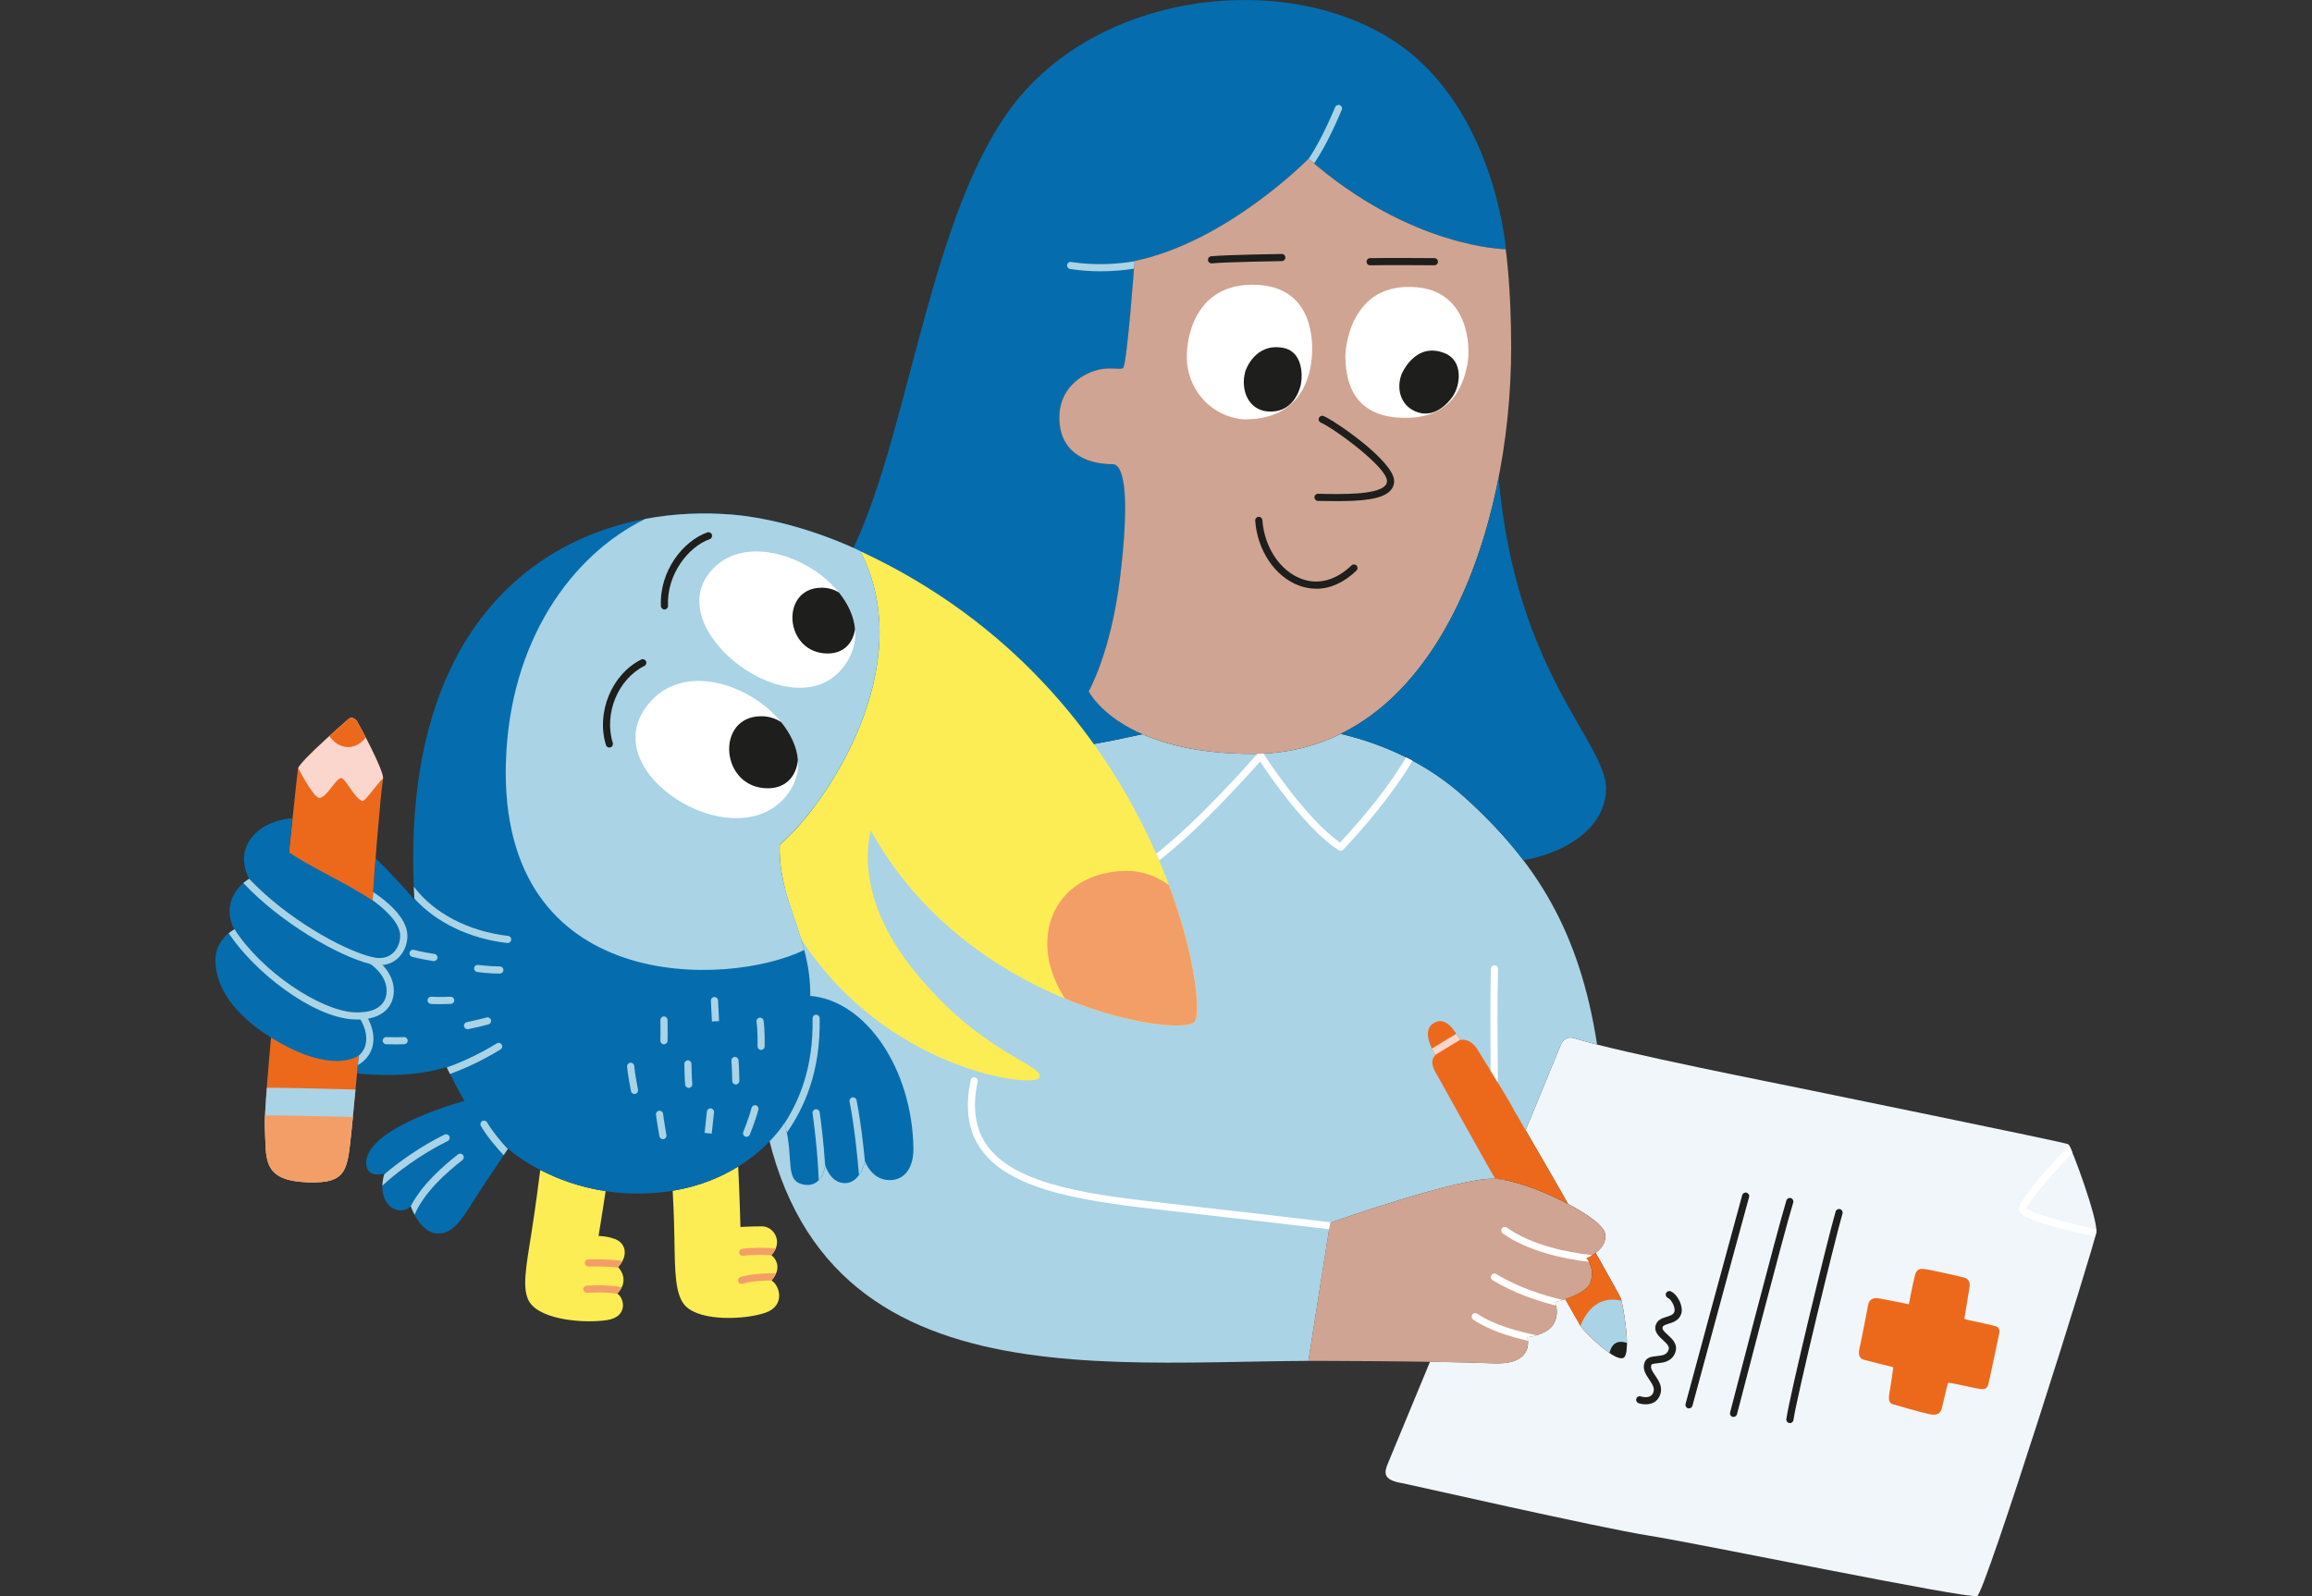
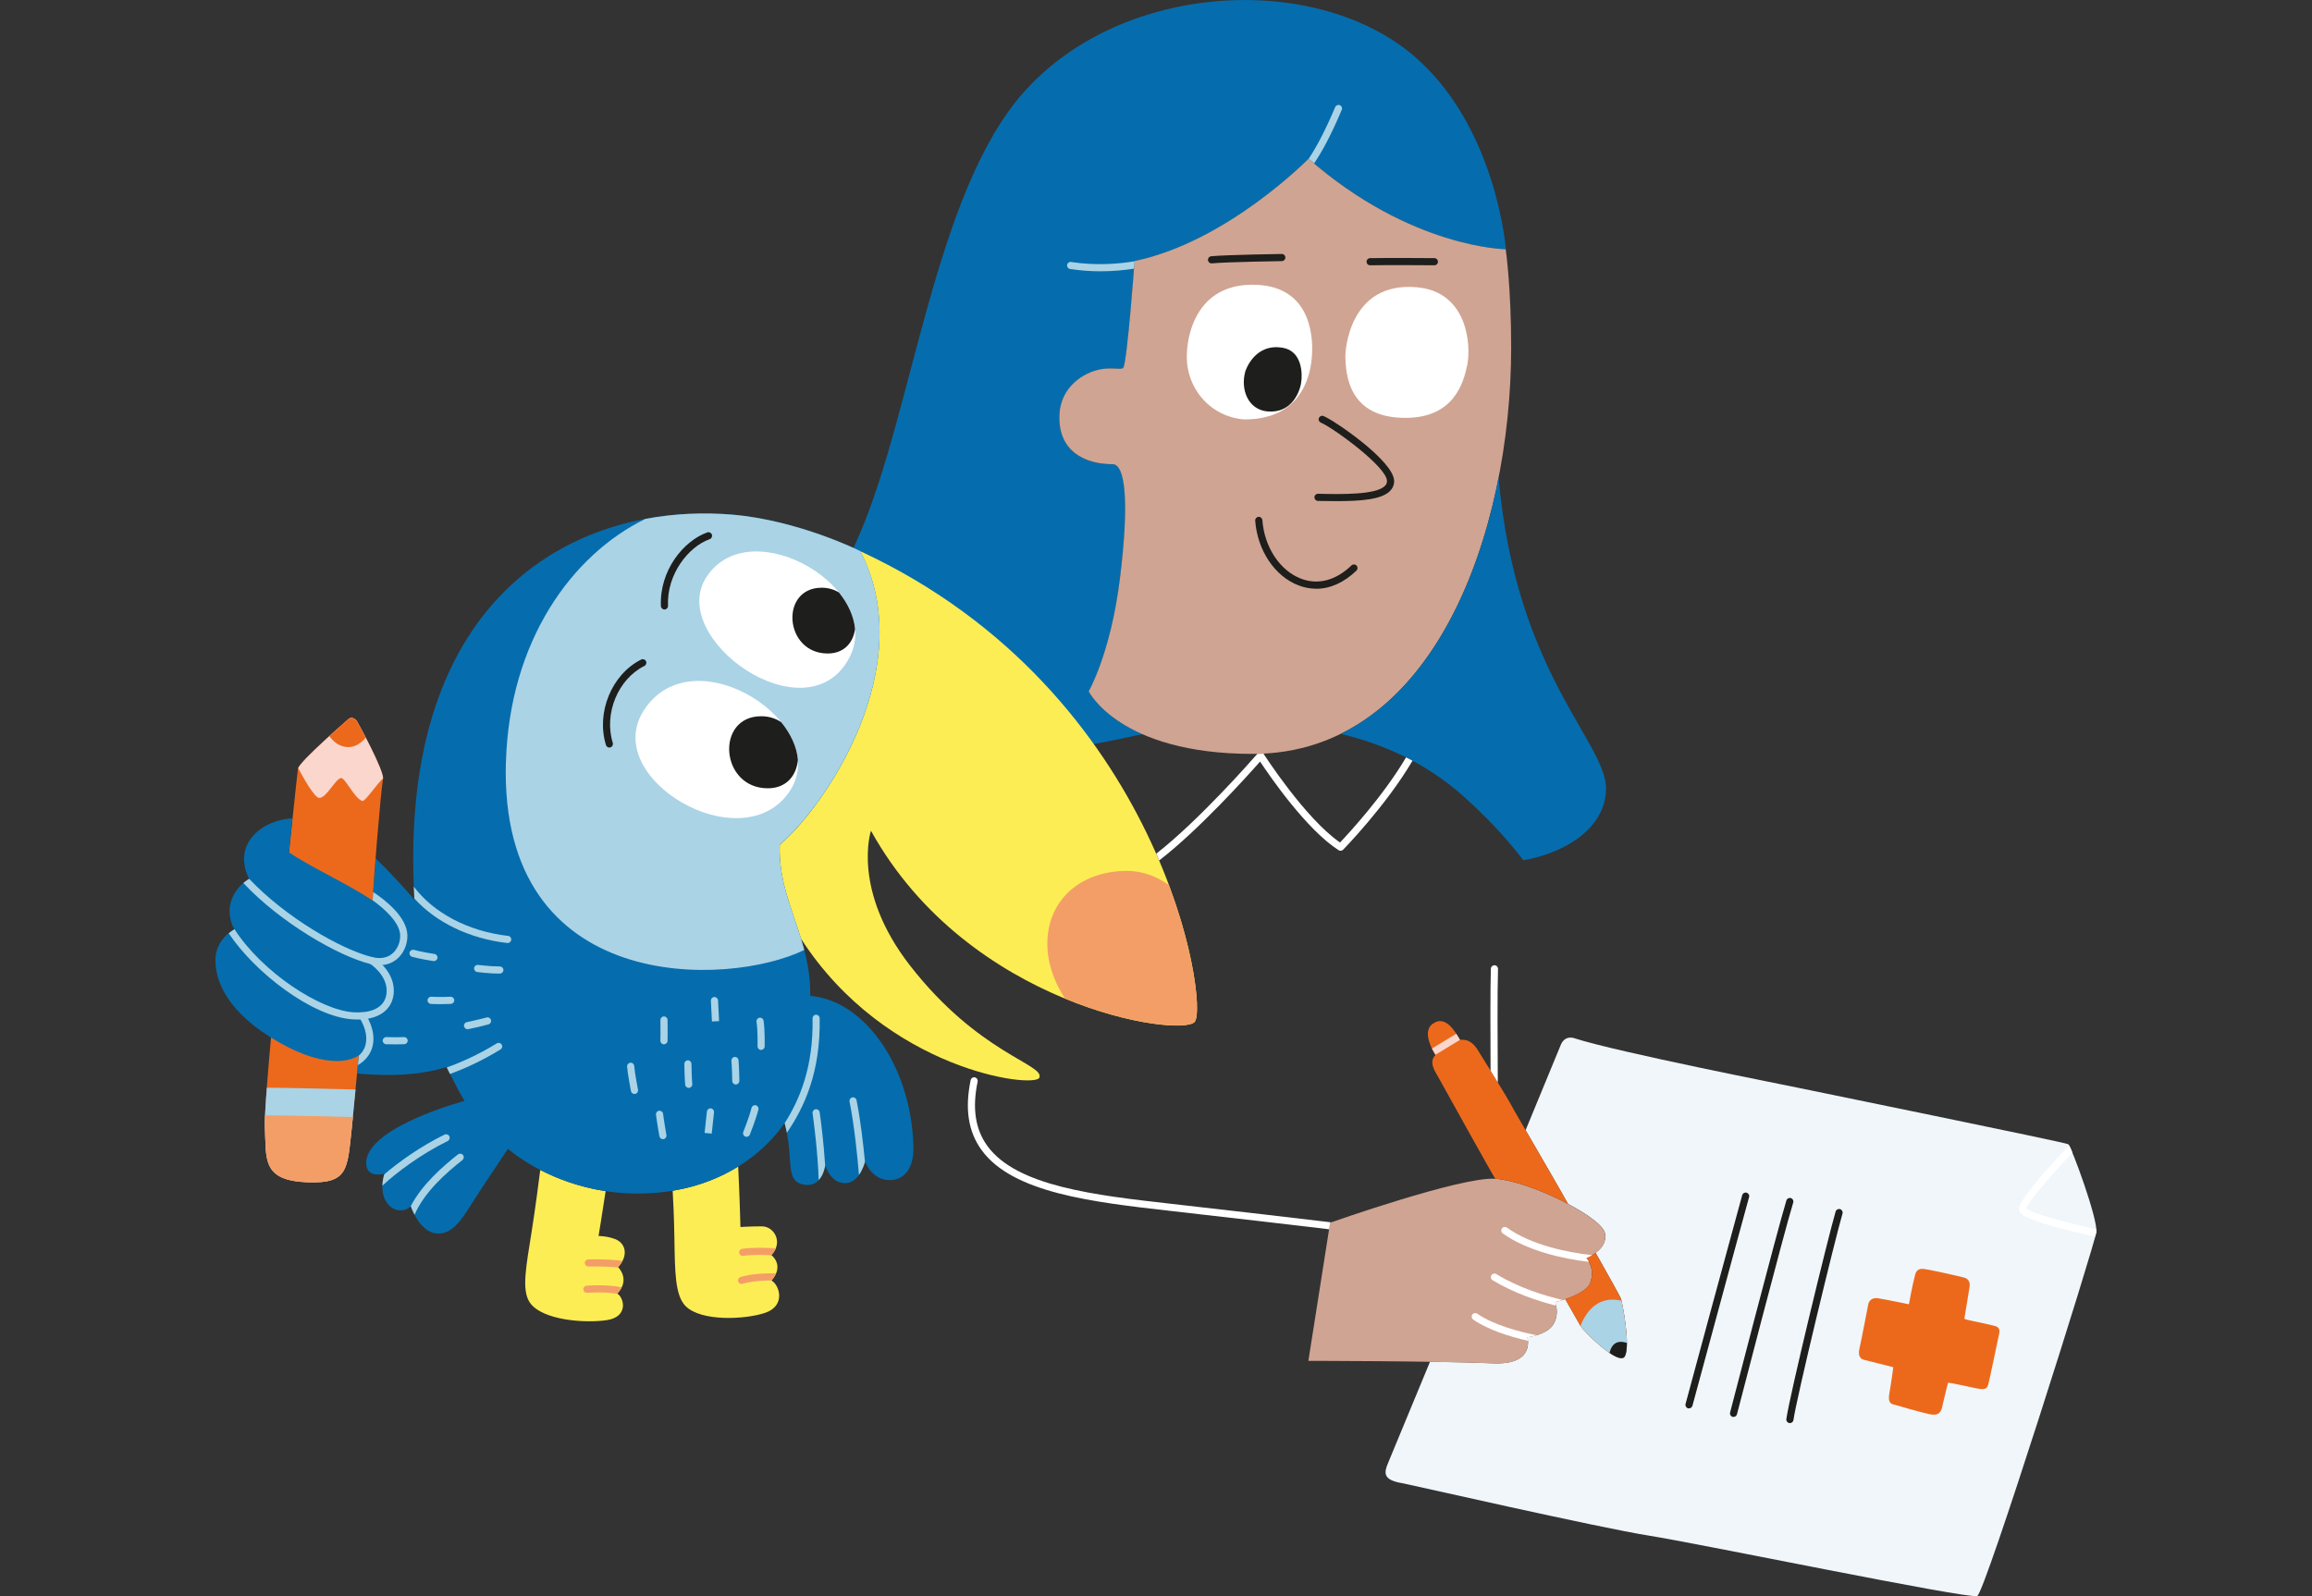
<svg xmlns="http://www.w3.org/2000/svg" id="Ebene_1" data-name="Ebene 1" viewBox="0 0 420 290">
  <rect x="0" y="0" width="420" height="290" fill="#333333" stroke="none" />
  <defs>
    <style>
      .cls-1, .cls-2 {
        fill: none;
      }

      .cls-3 {
        fill: #fad6cc;
      }

      .cls-4 {
        fill: #f49e67;
      }

      .cls-5 {
        fill: #f0f6fa;
      }

      .cls-2 {
        stroke: #1e1e1c;
        stroke-linecap: round;
        stroke-linejoin: round;
        stroke-width: 1.3px;
      }

      .cls-6 {
        fill: #fff;
      }

      .cls-7 {
        fill: #aad3e6;
      }

      .cls-8 {
        fill: #d0a492;
      }

      .cls-9 {
        fill: #1e1e1c;
      }

      .cls-10 {
        fill: #ec691c;
      }

      .cls-11 {
        fill: #056dad;
      }

      .cls-12 {
        fill: #fded55;
      }

      .cls-13 {
        clip-path: url(#clippath);
      }
    </style>
    <clipPath id="clippath">
      <rect class="cls-1" x="39.15" width="341.7" height="290" />
    </clipPath>
  </defs>
  <g class="cls-13">
    <g>
      <path class="cls-5" d="M375.74,207.89c-.52-.34-47.67-9.94-49.2-10.28-1.53-.34-32.54-6.4-40.54-8.98,0,0-1.79-.72-2.55,1.41,0,0-2.6,6.32-6.31,15.3,2.45,4.21,6.25,10.78,6.47,11.2.07.12.53.95,1.23,2.18,3.64,1.92,6.51,4.03,6.74,5.4.28,1.61-.72,2.77-1.72,3.49,2.36,4.18,4.51,8.04,4.62,8.37.24.76,1.75,8.51.69,10.42-1.06,1.91-7.7-4.74-8.11-5.6-.1-.21-1.18-2.1-2.72-4.78-1.04.35-1.84.55-1.84.55,0,0,.86,2.01-.28,3.99-1.14,1.98-4.76,2.39-4.76,2.39,0,0,1.53,5.06-6.17,4.74-3.14-.13-7.25-.22-11.51-.29-4.15,10.04-7.26,17.57-7.58,18.3-.82,1.91-1.03,3.21,2.65,3.79.65.1,35.69,8.09,44.76,9.52,9.07,1.43,57.75,11.52,59.57,10.96,1.38-.43,21.32-63.75,21.64-66.11.32-2.36-4.57-15.63-5.09-15.97h.01Z" />
      <path class="cls-12" d="M140.15,232.65c2.45-2.81-.03-4.63-.03-4.63,2.25-2.35.46-5.21-1.69-5.21s-3.92.12-3.92.12c0,0-.17-6.3-.41-10.99-3.04,1.89-6.97,3.59-11.9,4.4.11,1.91.25,4.91.31,8.49.1,6.2.1,10.53,2.05,12.48,2.81,2.81,10.76,2.45,14.44,1.21,3.79-1.28,2.61-5.08,1.15-5.86h0ZM111.73,225.12c-1.43-.56-3-.56-3-.56,0,0,.69-4.11,1.29-8.15-4.9-.74-8.91-2.32-11.88-3.85-.27,2.16-.86,6.78-1.57,11.26-.96,6.12-1.89,10.61-.3,12.86,2.28,3.25,10.16,3.76,14.01,3.16,3.96-.62,3.08-4.12,1.85-4.81,2.48-2.61.15-4.8.15-4.8,1.9-2.08,1.45-4.33-.55-5.12h0Z" />
-       <path class="cls-7" d="M271.62,214.15c.54.03,1.15.12,1.79.24,5.57-13.49,10.05-24.35,10.05-24.35.76-2.14,2.55-1.41,2.55-1.41,1.03.33,2.44.73,4.12,1.15-3.18-20.55-11.03-33.18-24.13-44.99-6.72-6.06-14.53-9.57-22.43-11.46-4.74,2.33-10.06,3.64-16.01,3.64-9.03,0-15.47-1.58-20-3.57-.92.18-1.8.36-2.63.55-23.57,5.22-67.76,6.45-67.76,49.73,0,71.29,56.3,63.79,100.52,63.57l3.96-25.1s23.75-8.39,29.98-7.99h-.01Z" />
      <path class="cls-11" d="M156.8,147.34c14.8-8.76,34.77-10.44,48.12-13.4.83-.19,1.71-.37,2.64-.55-7.57-3.33-9.77-7.78-9.77-7.78,0,0,4-6.89,5.68-20.52,1.74-14.16.95-20.74-1.33-20.74-5.02,0-10.07-2.37-9.64-9.21.3-4.87,4.37-7.5,7.58-8.06,2.07-.36,3.73.18,4.01-.26.72-1.13,2.05-19.39,2.05-19.39,16.82-3.49,31.6-18.58,31.6-18.58,18.61,16.29,35.82,16.44,35.82,16.44,0,0-1.61-21.41-15.88-34.4-17.73-16.14-53.8-14.48-71.82,6-16.15,18.34-20,57.86-29.83,80.47-11.03,25.38-20.53,27.61-19.89,38.83.44,7.71,9.21,10.86,20.68,11.16Z" />
      <path class="cls-8" d="M197.78,125.62s5.6,11.35,29.76,11.35c33.16,0,46.98-40.52,46.98-73.88,0-10.96-.99-17.81-.99-17.81,0,0-17.21-.15-35.82-16.44,0,0-14.78,15.1-31.6,18.58,0,0-1.33,18.26-2.05,19.39-.28.44-1.95-.1-4.01.26-3.21.56-7.27,3.19-7.58,8.06-.42,6.84,4.62,9.21,9.64,9.21,2.28,0,3.08,6.59,1.34,20.74-1.68,13.64-5.68,20.52-5.68,20.52h0Z" />
      <path class="cls-11" d="M147.19,180.91c.12-10.81-5.9-17.36-5.54-27.44,8.27-6.95,25.53-32.41,14.64-53.34,0,0-11.2-5.61-23.25-6.63-27.49-2.32-61.04,13.69-57.75,69.96,0,0-3.26-3.82-7.04-7.5-.25,3.17-.44,5.81-.47,6.6-.07,1.62-1.74,20.15-2.9,32.47,1.48.16,3.17.24,5.09.27,7.02.1,11.16-1.45,11.16-1.45,0,0,2.34,4.78,3.27,6.16,0,0-17.88,4.77-17.88,11.27,0,2.98,3.34,1.94,3.34,1.94,0,0-1.1,3.01.35,5.19,1.45,2.17,3.74,1.59,4.4.7,0,0,1.62,5.01,5.01,5.01,3.19,0,4.77-3.53,7.91-8.28,2.23-3.37,4.75-7.13,4.75-7.13,0,0,8.92,8.14,23.58,8.14,19.04,0,26.67-12.86,26.67-12.86,1.84,6.75-.21,10.73,3.71,11.27,3.21.44,3.68-3.53,3.68-3.53,0,0,.88,3.21,3.56,3.23,2.77.02,3.68-3.93,3.68-3.93,0,0,1.18,3.38,4.44,3.38,2.89,0,4.39-2.44,4.33-5.87-.24-14.3-8.58-26.74-18.74-27.6h.02Z" />
      <path class="cls-6" d="M215.62,64.12s.05-12.82,12.53-12.38c10.51.37,10.42,10.38,10.15,13.27-.19,1.96-1.1,11.27-12.34,11.19-6.37-.54-10.71-6.03-10.34-12.08Z" />
      <path class="cls-6" d="M244.41,64.39s.39-13.32,12.98-12.2c9.34.83,9.87,10.73,9.15,14.14-.69,3.24-2.41,9.59-11.24,9.59-10.13,0-10.9-7.52-10.9-11.53Z" />
      <path class="cls-10" d="M63.13,130.81s-8.79,7.59-9,8.84c-.21,1.25-6.31,59.26-6.02,65.07.29,5.81-.67,9.81,7.87,10.09,7.22.23,7.1-2.29,7.89-9.62.61-5.66,3.8-40.36,3.88-42.6.09-2.17,1.38-18.54,1.82-21,.26-1.43-4.3-9.79-4.76-10.56,0,0-.81-1.15-1.69-.21h0Z" />
      <path class="cls-10" d="M346.78,236.95s.63-3.56,1.15-5.44c.24-.88.94-.98,1.23-.98.92,0,5.38,1.05,7.51,1.55,1.42.33,1.14,1.6,1.11,1.79-.11.84-.85,5.13-.93,5.7-.03.21,2.92.66,5.41,1.3.41.1,1.07.29.95,1.24,0,0-1.89,9.08-2.03,9.46-.14.38-.27.89-1.31.8-1.04-.09-5.86-1.31-6.01-1.11-.04.06-.83,3.47-1.07,4.45-.23.98-.73,1.53-2.25,1.23-1.52-.3-6.35-1.73-6.66-1.8-.31-.07-.96-.34-.67-1.9.28-1.56.73-4.84.73-4.84,0,0-4.95-1.25-5.23-1.32-.22-.05-1.32-.24-.93-2.01.41-1.82,1.62-8.15,1.62-8.15,0,0,.23-1.32,1.87-1.03,2.04.35,5.47,1.07,5.47,1.07h0Z" />
      <path class="cls-7" d="M90.81,176.89c-1.92,0-4.03-.28-4.12-.29-.35-.04-.6-.37-.56-.73.04-.35.37-.6.72-.56.02,0,2.12.27,3.96.28.36,0,.65.29.64.65,0,.36-.29.64-.65.64Z" />
      <path class="cls-7" d="M78.83,174.61s-.07,0-.1,0c-2.46-.37-3.82-.76-3.88-.78-.34-.1-.54-.46-.44-.81.1-.34.46-.54.81-.44.01,0,1.35.39,3.71.74.35.06.6.38.54.74-.05.32-.33.55-.64.55Z" />
      <path class="cls-7" d="M80.06,182.44c-1.05,0-1.75-.04-1.79-.05-.36-.02-.63-.33-.6-.69.02-.36.34-.63.69-.61.02,0,1.57.1,3.48,0,.35-.02.66.26.68.62.02.36-.26.66-.62.68-.67.03-1.3.05-1.84.05h0Z" />
      <path class="cls-7" d="M84.94,186.99c-.3,0-.57-.21-.64-.51-.08-.35.15-.7.5-.77.02,0,2.27-.49,3.59-.85.34-.1.7.1.8.45.1.34-.1.7-.45.8-1.35.38-3.57.86-3.67.87-.04.01-.09.02-.14.02h0Z" />
      <path class="cls-7" d="M72.13,189.75c-.94,0-1.92-.03-1.98-.03-.36-.01-.64-.31-.63-.67.01-.36.33-.64.67-.63.02,0,2.26.07,3.18,0,.35-.02.67.25.69.6.03.36-.25.67-.6.69-.34.02-.83.03-1.32.03h0Z" />
      <path class="cls-7" d="M138.27,190.76h-.02c-.36-.01-.64-.31-.63-.67,0-.03.07-2.74-.19-4.45-.05-.35.19-.69.54-.74.35-.05.69.19.74.54.27,1.82.2,4.56.2,4.68-.01.35-.3.63-.65.63h0Z" />
      <path class="cls-7" d="M129.33,185.58s-.11-2.32-.19-3.76c-.02-.36.26-.67.62-.68.35-.02.66.26.68.62.08,1.44.19,3.76.19,3.76l-1.3.07Z" />
      <path class="cls-7" d="M120.62,189.74h-.01c-.36,0-.64-.3-.64-.66,0-.02.04-2.4,0-3.74-.01-.36.27-.66.63-.67h.02c.35,0,.64.28.65.63.04,1.37,0,3.69,0,3.79,0,.35-.29.64-.65.64Z" />
      <path class="cls-7" d="M115.26,198.76c-.31,0-.58-.22-.64-.53-.03-.13-.62-3.21-.7-4.46-.02-.36.25-.66.61-.69.36-.03.66.25.69.61.07,1.16.67,4.26.68,4.29.07.36-.16.69-.51.76-.04,0-.08.01-.13.01h0Z" />
      <path class="cls-7" d="M133.67,197.04c-.35,0-.64-.28-.65-.64,0-.03-.04-2.52-.15-3.66-.03-.36.23-.68.58-.71.36-.03.68.23.71.58.11,1.19.15,3.67.15,3.77,0,.36-.28.65-.64.66h-.01Z" />
      <path class="cls-7" d="M124.96,192.64c.35,0,.64.28.65.64,0,.03.04,2.52.15,3.66.03.36-.23.67-.58.71-.36.03-.68-.23-.71-.58-.11-1.19-.15-3.67-.15-3.77,0-.36.28-.65.64-.66h.01Z" />
      <path class="cls-7" d="M135.64,206.55c-.08,0-.16-.02-.25-.05-.33-.14-.5-.51-.36-.85.01-.03,1.09-2.71,1.49-4.36.09-.35.44-.56.78-.48.35.09.56.44.47.78-.43,1.74-1.5,4.42-1.55,4.54-.1.25-.34.41-.6.41h0Z" />
      <path class="cls-7" d="M129.29,205.96l-1.29-.13s.27-2.59.42-3.89c.04-.35.37-.61.72-.57.35.04.61.37.57.72-.15,1.29-.42,3.87-.42,3.87h0Z" />
      <path class="cls-7" d="M120.43,206.97c-.31,0-.58-.22-.64-.53-.02-.1-.46-2.58-.62-3.92-.04-.35.21-.68.57-.72.35-.03.68.21.72.57.15,1.3.6,3.81.6,3.84.07.35-.17.69-.52.75-.04,0-.08.01-.11.01h0Z" />
      <path class="cls-12" d="M145.52,170.55c-1.72-5.61-4.1-10.61-3.87-17.07,8.27-6.95,25.53-32.41,14.63-53.34,55.2,25.63,63.43,82.72,60.73,85.55-2.7,2.83-41.09-2.84-58.79-34.76,0,0-3.6,10.74,7.1,24.5,12.5,16.07,24.56,17.95,23.48,20.38-.87,1.96-27.78-1.24-43.29-25.26h0Z" />
      <path class="cls-7" d="M91.91,138.42c.65-21.95,11.94-37.62,25.34-44.15,5.29-.99,10.64-1.2,15.78-.77,12.05,1.02,23.25,6.62,23.25,6.62,10.9,20.93-6.37,46.39-14.64,53.34-.26,7.23,2.77,12.65,4.46,19.13-13.59,6.7-55.47,8.46-54.2-34.18h0Z" />
      <path class="cls-6" d="M116.92,129.12c-7.83,12.27,17.6,27.27,26.36,14.89,8.52-12.05-17.26-29.14-26.36-14.89Z" />
      <path class="cls-6" d="M154.11,119.83c-7.9,13.99-33-3.87-25.78-14.98,8.02-12.35,32.9,2.36,25.78,14.98Z" />
      <path class="cls-9" d="M149.26,106.78c1.23,0,2.28.33,3.15.87,1.62,2.01,2.7,4.28,2.92,6.62-.31,2.4-1.92,4.46-4.96,4.46-7.94,0-8.75-11.95-1.11-11.95h0Z" />
      <path class="cls-9" d="M138.28,130.13c1.43,0,2.65.41,3.64,1.08,1.71,2.1,2.84,4.47,3.03,6.86-.25,2.75-2.02,5.15-5.46,5.15-8.7,0-9.58-13.09-1.21-13.09h0Z" />
      <path class="cls-8" d="M237.68,247.25l3.95-25.1s23.75-8.39,29.98-7.99c6.23.4,19.44,6.95,19.96,9.97.52,3.02-3.43,4.44-3.43,4.44,0,0,1.76,1.76.73,4.52-.82,2.18-6.38,3.5-6.38,3.5,0,0,.86,2.01-.28,3.99-1.14,1.98-4.76,2.39-4.76,2.39,0,0,1.53,5.06-6.17,4.74-10.93-.46-33.61-.46-33.61-.46h-.01Z" />
-       <path class="cls-9" d="M298.95,255.14c-.5,0-.95-.09-1.29-.21-.34-.12-.52-.49-.4-.82.12-.34.49-.52.82-.4.07.02,1.7.55,2.22-.62.36-.82-.03-1.46-.7-2.45-.61-.9-1.31-1.92-.82-3.16.35-.91,1.32-1.01,2.18-1.1,1.12-.11,1.81-.24,2.14-1.09.23-.6-.15-1.04-1.02-1.83-.78-.71-1.75-1.6-1.24-2.87.35-.86,1.21-1.13,1.91-1.34.77-.23,1.25-.41,1.43-.96.22-.68-.5-2.16-1.2-2.49-.33-.15-.47-.53-.32-.86.15-.33.53-.47.86-.32,1.31.6,2.32,2.77,1.9,4.07-.4,1.23-1.49,1.56-2.29,1.81-.6.18-.98.32-1.08.59-.16.39.17.75.91,1.42.81.74,1.93,1.75,1.36,3.25-.63,1.65-2.19,1.82-3.22,1.92-.46.05-1.04.11-1.1.28-.22.57.11,1.11.69,1.95.66.97,1.49,2.18.81,3.71-.52,1.18-1.59,1.52-2.54,1.52h0Z" />
      <path class="cls-9" d="M306.83,255.89c-.06,0-.12,0-.17-.02-.35-.09-.55-.45-.46-.8.09-.34,9.07-33.57,10.29-37.93.1-.34.46-.55.8-.45.34.1.55.45.45.8-1.22,4.35-10.19,37.58-10.29,37.91-.08.29-.34.48-.63.48h0Z" />
      <path class="cls-9" d="M314.92,257.44c-.05,0-.11,0-.16-.02-.35-.09-.56-.44-.47-.79.09-.33,8.57-33.14,10.23-38.53.1-.34.47-.53.81-.43.34.1.53.47.43.81-1.66,5.36-10.13,38.14-10.22,38.47-.08.29-.34.48-.63.48h0Z" />
      <path class="cls-9" d="M325.15,258.55s-.06,0-.09,0c-.35-.05-.6-.38-.55-.74.6-4.29,7.59-33.08,8.95-37.69.1-.34.46-.54.81-.44.34.1.54.46.44.81-1.31,4.44-8.33,33.4-8.91,37.5-.04.33-.32.56-.64.56Z" />
      <path class="cls-2" d="M220.09,47.2c2.95-.27,12.76-.41,12.76-.41" />
      <path class="cls-2" d="M248.9,47.55c3.02-.07,11.67,0,11.67,0" />
      <path class="cls-9" d="M239.09,106.96c-1.07,0-2.15-.2-3.21-.61-4.3-1.64-7.46-6.36-7.86-11.75-.03-.36.24-.67.6-.7.37-.03.67.24.7.6.36,4.9,3.19,9.18,7.03,10.64,3.08,1.18,6.33.32,9.16-2.41.26-.25.67-.24.92.02.24.26.24.67-.02.92-2.26,2.18-4.78,3.3-7.31,3.3h0Z" />
      <path class="cls-9" d="M242.78,91.05c-1.07,0-2.2-.02-3.36-.04-.36,0-.64-.31-.64-.66,0-.35.29-.64.65-.64h.02c4.16.09,10.46.22,12.12-1.41.27-.26.39-.54.39-.9,0-2.59-9.9-9.76-12.01-10.61-.33-.14-.49-.51-.36-.84.14-.33.51-.5.85-.36,1.93.78,12.82,8.18,12.82,11.82,0,.7-.26,1.32-.78,1.83-1.53,1.5-5.18,1.81-9.7,1.81h0Z" />
      <path class="cls-11" d="M52.51,154.87c6.81,4.65,21.01,9.8,20.27,15.43-.74,5.63-5.23,4.24-5.23,4.24,0,0,3.84,2.45,3.26,6.28-.57,3.84-4.57,3.75-4.57,3.75,0,0,1.68,2.87.16,5.81-1.52,2.94-7.29,3.76-15.59-.93-9.47-5.35-11.68-11.13-11.68-15s3.44-5.62,3.44-5.62c0,0-1.47-2.36-.57-5.14.9-2.77,3.26-4.03,3.26-4.03,0,0-2.32-3.87.37-7.38,2.69-3.51,7.49-3.6,7.49-3.6l-.64,6.18h.01Z" />
      <path class="cls-11" d="M265.99,144.79c4.09,3.68,7.66,7.45,10.74,11.51,7.98-1.4,15.02-6.11,15.02-13.04,0-8.43-16.43-21.09-19.51-56.47-3.94,20.12-13.14,38.88-28.7,46.54,7.91,1.88,15.72,5.4,22.44,11.46Z" />
      <path class="cls-10" d="M294.48,235.99c-.11-.34-2.26-4.19-4.62-8.37-.86.63-1.72.94-1.72.94,0,0,1.77,1.76.73,4.52-.51,1.35-2.84,2.38-4.54,2.95,1.54,2.68,2.62,4.57,2.72,4.78.41.86,7.05,7.51,8.11,5.6,1.06-1.91-.45-9.66-.69-10.42Z" />
      <path class="cls-7" d="M287.1,240.89c.71,1.12,7.03,7.38,8.06,5.52.97-1.74-.21-8.39-.6-10.08-2.1-.52-5.45-.4-7.46,4.56Z" />
      <path class="cls-9" d="M292.4,245.81c1.28.87,2.39,1.3,2.77.6.27-.49.38-1.37.37-2.42-2.28-.77-2.95.88-3.14,1.81Z" />
      <path class="cls-3" d="M63.14,130.8s-8.43,7.29-8.97,8.76c.96,1.8,2.96,5.37,3.82,5.41,1.3.07,2.99-3.57,3.99-3.61.74-.03,2.49,3.82,3.86,4.16.51.12,2.66-3.17,3.76-4.1-.02-1.78-4.33-9.67-4.77-10.42,0,0-.81-1.15-1.69-.21h0Z" />
      <path class="cls-10" d="M66.45,134.03c-.79-1.52-1.47-2.75-1.63-3.02,0,0-.81-1.15-1.69-.21,0,0-1.51,1.31-3.3,2.93.51.72,1.49,1.8,3.01,1.98,1.73.21,2.89-.88,3.61-1.68Z" />
      <path class="cls-7" d="M63.88,205.18c.13-1.24.39-3.86.71-7.23-4.03-.11-12.2-.32-16.12-.33-.27,3.54-.41,6.09-.35,7.09.29,5.8-.67,9.81,7.87,10.09,7.22.23,7.1-2.29,7.89-9.62h0Z" />
      <path class="cls-4" d="M48.15,202.63c-.04.95-.05,1.66-.03,2.09.29,5.8-.67,9.81,7.87,10.09,7.22.23,7.1-2.29,7.89-9.62.05-.52.13-1.28.23-2.24-3.45-.09-11.93-.31-15.96-.31h0Z" />
      <path class="cls-6" d="M255.43,137.6c-4.15,7.03-10.42,13.8-12,15.47-6.36-4.4-13.83-16.02-13.9-16.14-.37.02-.75.02-1.12.03-.98,1.13-10.62,12.1-18.36,18.14.18.41.36.82.53,1.23,7.18-5.52,16.03-15.36,18.33-17.97,1.81,2.74,8.43,12.36,14.27,16.11.26.16.6.13.81-.09.09-.09,7.76-7.94,12.61-16.17-.38-.21-.77-.4-1.15-.59h-.01Z" />
      <path class="cls-10" d="M261.24,195.62c.49.9,9.91,17.87,10.39,18.54,3.39.22,8.86,2.26,13.22,4.57-.7-1.24-1.16-2.06-1.22-2.18-.32-.62-8.5-14.69-8.5-14.69-1.32-2.57-6.6-10.96-6.6-10.96-1.51-2.58-3.23-1.85-3.32-2.01-.83-1.41-2.59-4.57-4.94-2.89-2.25,1.61.52,5.67.52,5.67-1.38,1.29.04,3.19.46,3.97Z" />
      <path class="cls-6" d="M272.09,196.66c-.04-6.32-.09-16.66.04-20.62.01-.36-.27-.66-.63-.67-.36,0-.66.27-.67.63-.11,3.56-.09,12.21-.05,18.52.42.68.87,1.41,1.31,2.14Z" />
      <path class="cls-6" d="M241.63,222.15s.07-.03.2-.07c-6.07-.72-17.56-2.07-29.01-3.36-13.83-1.56-28.14-3.17-33.47-10.54-2.18-3.02-2.76-6.84-1.75-11.67.07-.35-.15-.69-.5-.77-.35-.08-.7.15-.77.5-1.08,5.21-.44,9.36,1.98,12.7,5.67,7.83,20.26,9.47,34.38,11.07,11.3,1.28,22.64,2.6,28.77,3.33l.18-1.19h0Z" />
      <path class="cls-6" d="M283.87,236.18c-3.19-.74-7.89-2.16-12.06-4.7-.31-.18-.71-.09-.89.22-.18.31-.09.71.22.89,3.94,2.39,8.32,3.82,11.56,4.63-.09-.4-.2-.65-.2-.65,0,0,.57-.14,1.37-.39h0Z" />
      <path class="cls-6" d="M277.46,242.96s.74-.09,1.66-.37c-3.4-.69-7.85-1.9-10.75-3.91-.3-.2-.7-.13-.91.16-.2.29-.13.7.16.9,2.74,1.89,6.65,3.11,9.94,3.85-.03-.39-.11-.64-.11-.64h0Z" />
      <path class="cls-6" d="M288.15,228.57s.49-.18,1.1-.53c-4.56-.48-11.12-1.86-15.51-5-.29-.21-.7-.14-.9.15-.21.29-.14.7.15.9,4.43,3.17,10.95,4.62,15.66,5.17-.26-.45-.5-.69-.5-.69h0Z" />
      <path class="cls-7" d="M194.59,47.59c-.35-.05-.69.19-.74.54-.05.35.19.69.54.74,1.95.3,3.81.42,5.53.42,2.35,0,4.43-.22,6.09-.48.05-.74.09-1.22.1-1.34-2.8.46-6.96.83-11.53.13h0Z" />
      <path class="cls-7" d="M243.75,19.96c.14-.33-.02-.71-.35-.85-.33-.14-.71.02-.85.35-1.95,4.64-3.6,7.57-4.82,9.39.33.29.66.57.99.84,1.3-1.91,3.01-4.95,5.02-9.73h0Z" />
      <path class="cls-7" d="M149.9,211.78c-.28-4.44-.8-8.31-1-9.7-.05-.35-.38-.6-.74-.55-.35.05-.6.38-.55.74.23,1.63.92,6.74,1.12,12.13.88-.94,1.12-2.34,1.17-2.62Z" />
      <path class="cls-7" d="M157.13,211.08c-.31-3.24-.81-7.6-1.53-11.19-.07-.35-.41-.58-.76-.51-.35.07-.58.41-.51.76.89,4.47,1.45,10.18,1.71,13.32.7-.98,1.03-2.12,1.09-2.38Z" />
      <path class="cls-7" d="M91.13,189.78c-.19-.31-.59-.4-.89-.21-3.47,2.13-6.66,3.51-9.08,4.37.08.16.29.6.58,1.18,2.46-.89,5.67-2.29,9.18-4.45.31-.19.4-.59.21-.89h0Z" />
      <path class="cls-7" d="M148.25,184.36c-.36,0-.64.3-.64.66.16,8.75-2.29,14.7-5.07,19.04.16.6.29,1.19.4,1.74,3.15-4.58,6.14-10.99,5.96-20.8,0-.36-.29-.64-.66-.64Z" />
      <path class="cls-7" d="M81.33,207.31c.32-.16.45-.54.3-.87-.16-.32-.54-.45-.87-.3-4.32,2.11-8.28,4.94-10.95,7.22-.1.31-.32,1.1-.35,2.06,2.49-2.33,7-5.73,11.88-8.12h-.01Z" />
      <path class="cls-7" d="M92.31,170.04c-7.22-.83-13.52-4.14-17.14-8.95.03.71.07,1.43.1,2.15,3.93,4.34,10.01,7.3,16.88,8.09h.08c.33,0,.6-.25.64-.58.04-.35-.21-.68-.57-.72h0Z" />
-       <path class="cls-7" d="M92.24,208.76c-1.06-1.14-2.72-3.07-3.75-4.84-.18-.31-.58-.42-.89-.24-.31.18-.42.58-.24.89,1.17,2.03,3.06,4.16,4.13,5.31.39-.58.66-.98.75-1.11Z" />
      <path class="cls-7" d="M84,210.76c.28-.22.33-.63.11-.91-.22-.28-.63-.33-.91-.11-2.8,2.2-6.51,5.44-8.58,9.39.02.07.25.74.69,1.57,1.8-4.17,5.77-7.63,8.7-9.94h0Z" />
      <path class="cls-7" d="M66.4,184.22c-.19-.31-.59-.4-.89-.21-.31.19-.4.59-.21.89,1.26,2.04,1.57,4.01.89,5.54-.23.51-.57.97-1.01,1.36-.05.58-.11,1.14-.16,1.71,1.06-.62,1.88-1.48,2.35-2.53.87-1.93.52-4.33-.97-6.74h0Z" />
      <path class="cls-7" d="M67.79,162.06c-.01.21-.02.39-.03.52,0,.16-.03.51-.07.99,2.16,1.53,5.01,4.09,5.01,6.45,0,1.3-.58,2.57-1.51,3.3-.9.71-2.11.92-3.49.59-5.69-1.35-15.94-7.35-22.43-14.24,0,0-.47.25-1.06.76,6.64,7.11,17.28,13.34,23.19,14.74.56.13,1.07.19,1.54.19,1.41,0,2.41-.52,3.06-1.02,1.24-.98,2.01-2.63,2.01-4.32,0-3.42-4.17-6.6-6.22-7.96h0Z" />
      <path class="cls-7" d="M67.91,174c-.3-.19-.7-.1-.89.2-.19.3-.1.7.2.89.03.02,3.03,1.97,3.02,4.89,0,1.1-.38,2.03-1.09,2.69-1.03.96-2.76,1.38-5,1.24-5.98-.4-16.53-7.25-21.58-15.13.02.03.03.05.03.05,0,0-.46.24-1.05.73,4.71,7.09,15.11,15.15,22.51,15.64.32.02.62.03.92.03,2.18,0,3.91-.55,5.06-1.62.98-.91,1.5-2.17,1.5-3.63.01-3.65-3.48-5.9-3.62-5.99h0Z" />
      <path class="cls-4" d="M190.31,172.68c-.66-8.41,5.35-14.45,14.42-14.45,2.96,0,5.5,1.06,7.62,2.58,5.03,13.46,5.76,23.71,4.65,24.87-1.34,1.4-11.49.71-23.54-4.25-1.62-2.52-2.9-5.49-3.16-8.75h0Z" />
      <path class="cls-9" d="M226.21,67.52s1.58-5.26,6.84-4.33c3.43.6,3.61,4.59,3.31,6.39-.33,2.01-1.96,5.55-6.11,5.17-3.53-.32-4.93-3.98-4.04-7.22Z" />
-       <path class="cls-9" d="M254.58,68.07s2.38-6.05,7.82-3.92c3.46,1.35,2.92,5.8,1.53,7.83,0,0-2.75,4.41-6.72,2.8-2.95-1.2-3.5-4.35-2.63-6.7Z" />
      <path class="cls-3" d="M265.19,188.87c-.18-.29-.39-.66-.64-1.05l-4.42,2.68c.31.63.6,1.08.64,1.13l4.51-2.74s-.08,0-.09-.02h0Z" />
      <path class="cls-4" d="M134.92,228.17s.07,0,.1,0c1.51-.23,3.63-.19,5.13-.11-.01-.01-.02-.02-.02-.02.39-.4.65-.82.81-1.24-1.51-.1-4.22-.2-6.12.09-.35.05-.6.39-.54.74.05.32.33.55.64.55h0Z" />
      <path class="cls-4" d="M134.53,232.01c-.34.1-.54.47-.44.81.09.28.34.46.62.46.06,0,.13-.01.19-.03,1.65-.5,3.79-.6,5.25-.61.4-.46.66-.89.83-1.29-1.43-.03-4.27,0-6.45.66h0Z" />
      <path class="cls-4" d="M112.14,235.06s-.01,0-.02-.01c.38-.4.64-.79.82-1.17-1.23-.25-3.32-.5-6.38-.29-.36.02-.63.33-.6.69.02.36.32.63.69.6,2.51-.16,4.32-.01,5.49.18h0Z" />
      <path class="cls-4" d="M106.87,228.8c-.36,0-.65.3-.64.66,0,.35.29.64.65.64h0c2.74-.03,4.42.08,5.44.19-.03-.03-.05-.05-.05-.05.35-.38.62-.77.81-1.15-1.06-.17-2.93-.33-6.21-.29Z" />
      <path class="cls-9" d="M110.7,135.82c-.28,0-.53-.18-.62-.46-1.82-5.9,1.05-12.86,6.4-15.53.32-.16.71-.03.87.29.16.32.03.71-.29.87-4.81,2.4-7.38,8.67-5.74,13.99.1.34-.09.71-.43.81-.07.02-.13.03-.19.03Z" />
      <path class="cls-9" d="M120.71,110.74c-.34,0-.63-.27-.65-.62-.28-6.42,4.06-11.84,8.43-13.39.34-.12.71.06.83.4.12.34-.06.71-.4.83-3.84,1.35-7.82,6.36-7.57,12.1.02.36-.26.66-.62.68h-.03Z" />
      <path class="cls-6" d="M376.49,209.42c-.26-.63-.47-1.1-.62-1.35-8.17,8.65-9.12,10.96-9.12,11.56,0,.68,0,1.72,9.93,4.15,1.35.33,2.7.64,3.94.91.12-.43.18-.72.2-.85.02-.13.02-.3,0-.49-6.29-1.41-11.86-2.96-12.7-3.81.33-1.15,4.13-5.61,8.35-10.13h.02Z" />
    </g>
  </g>
</svg>